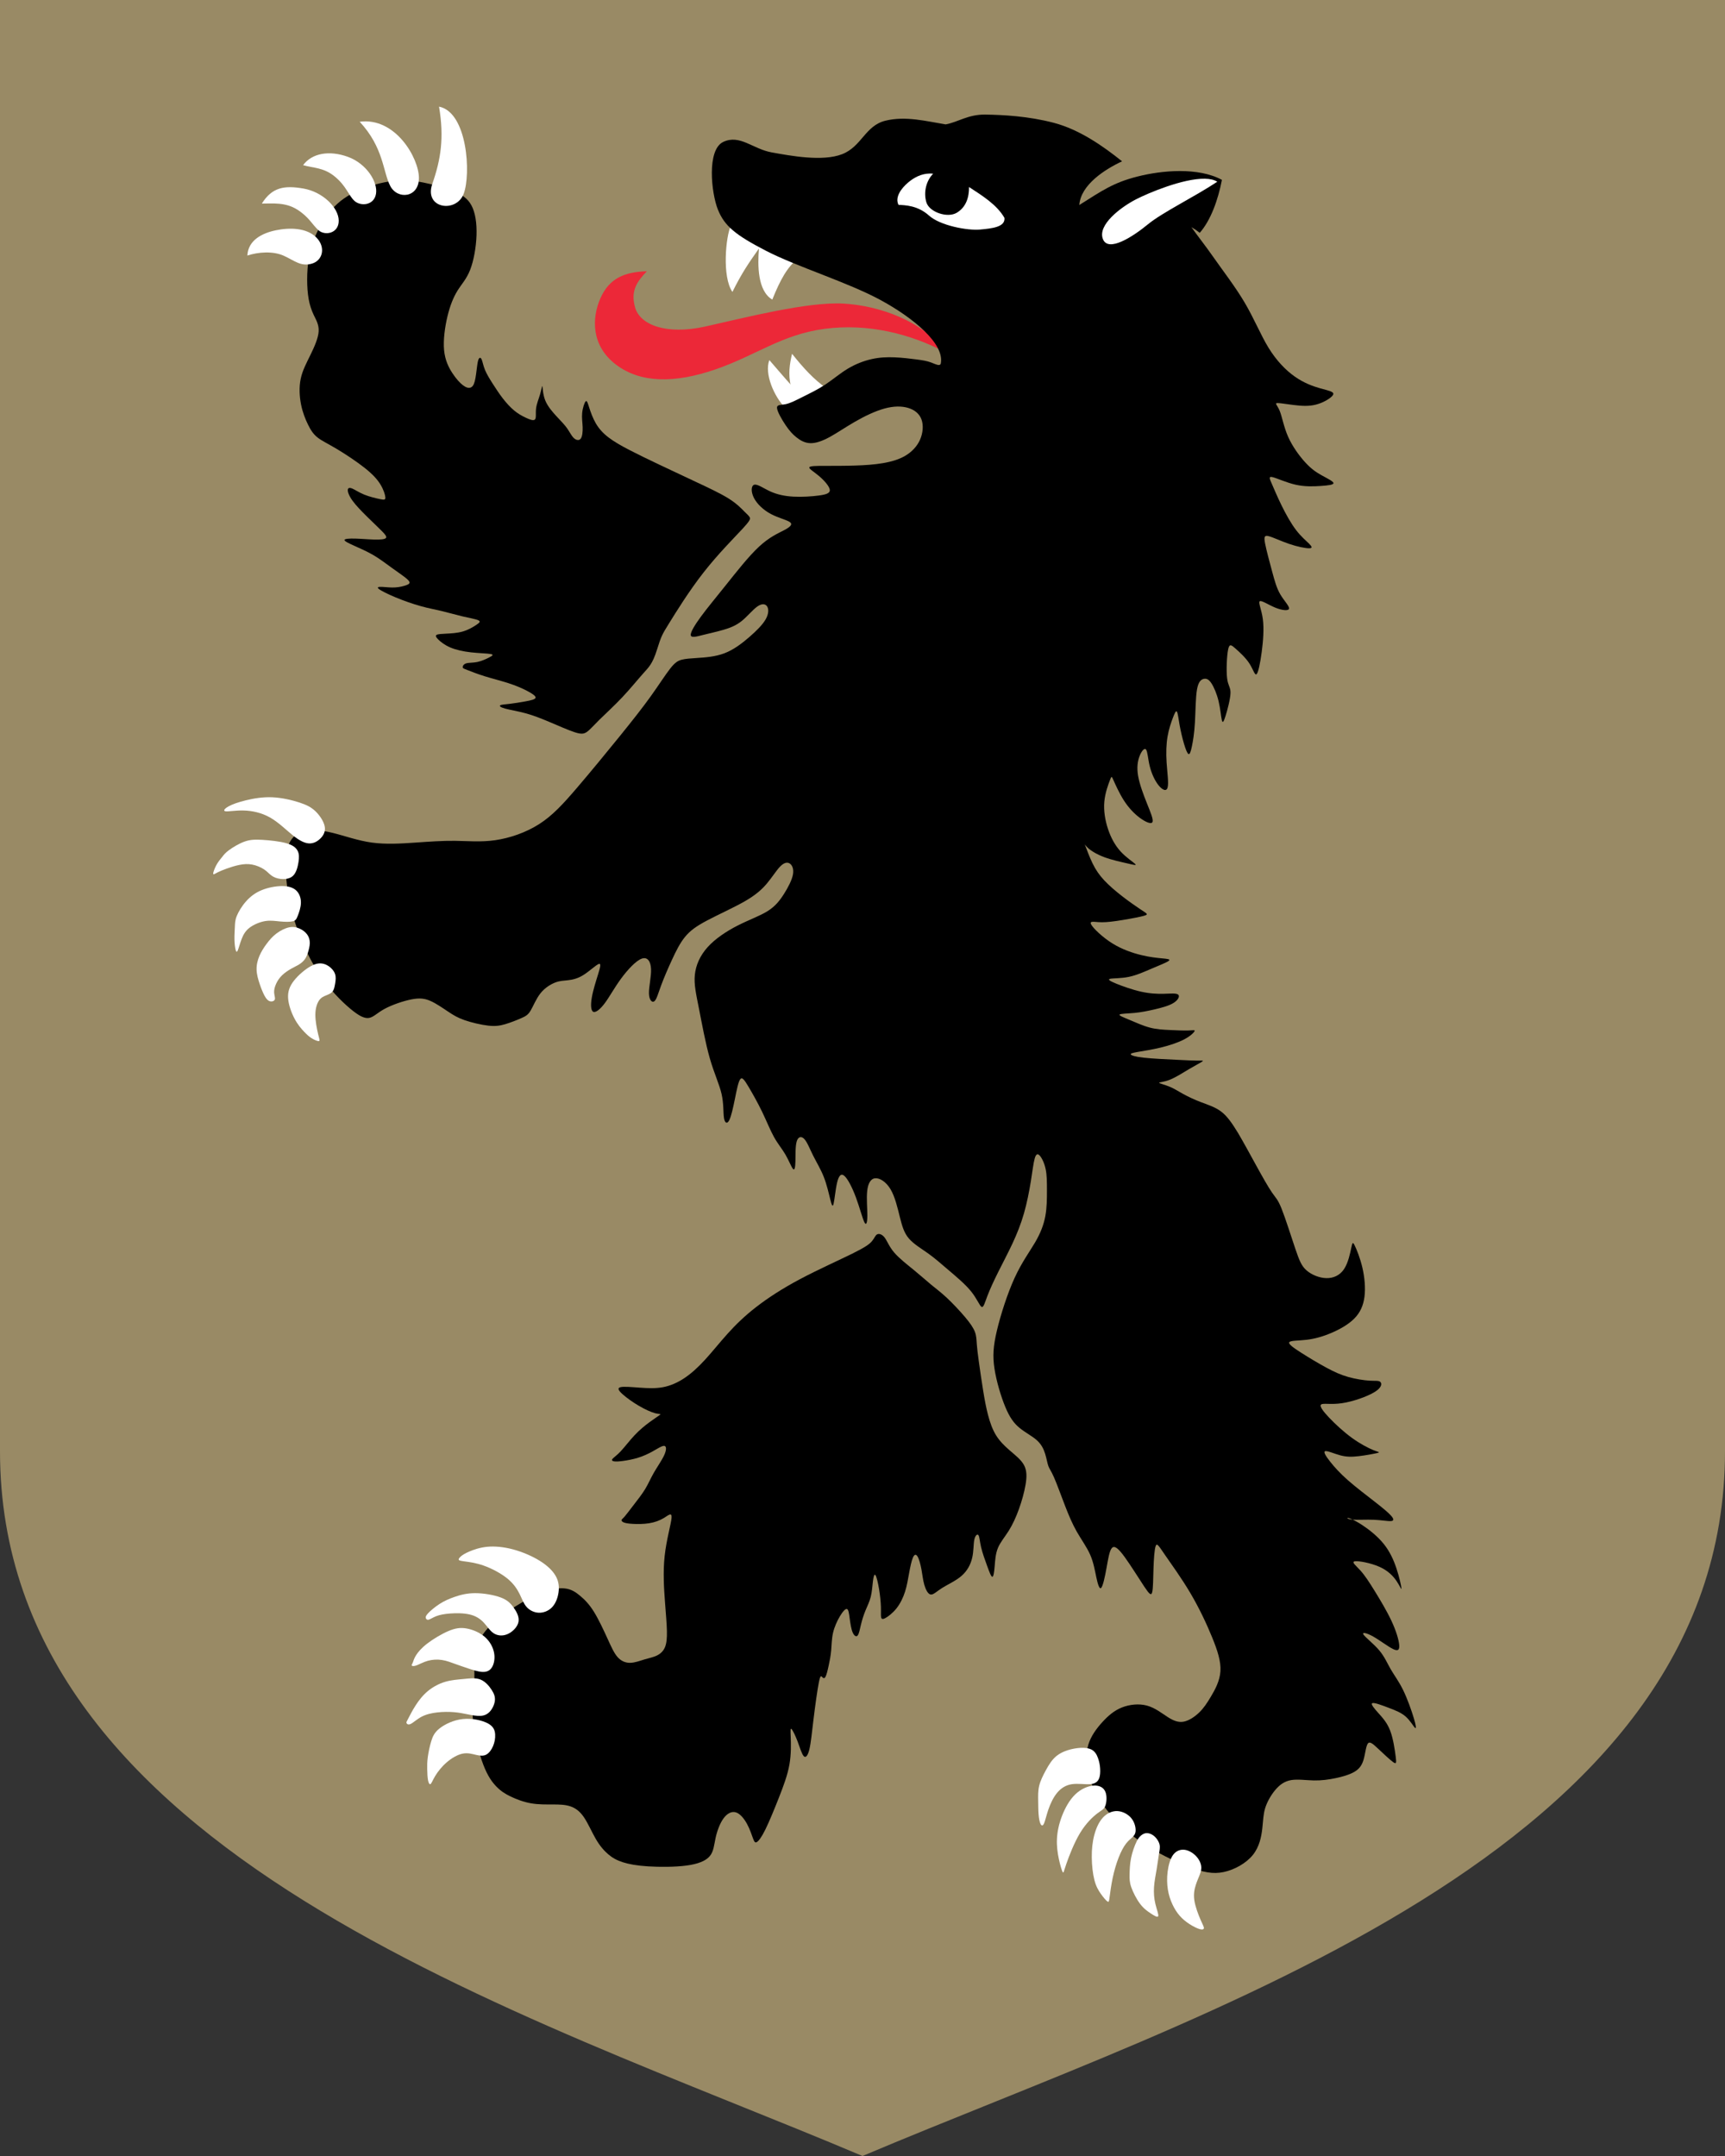
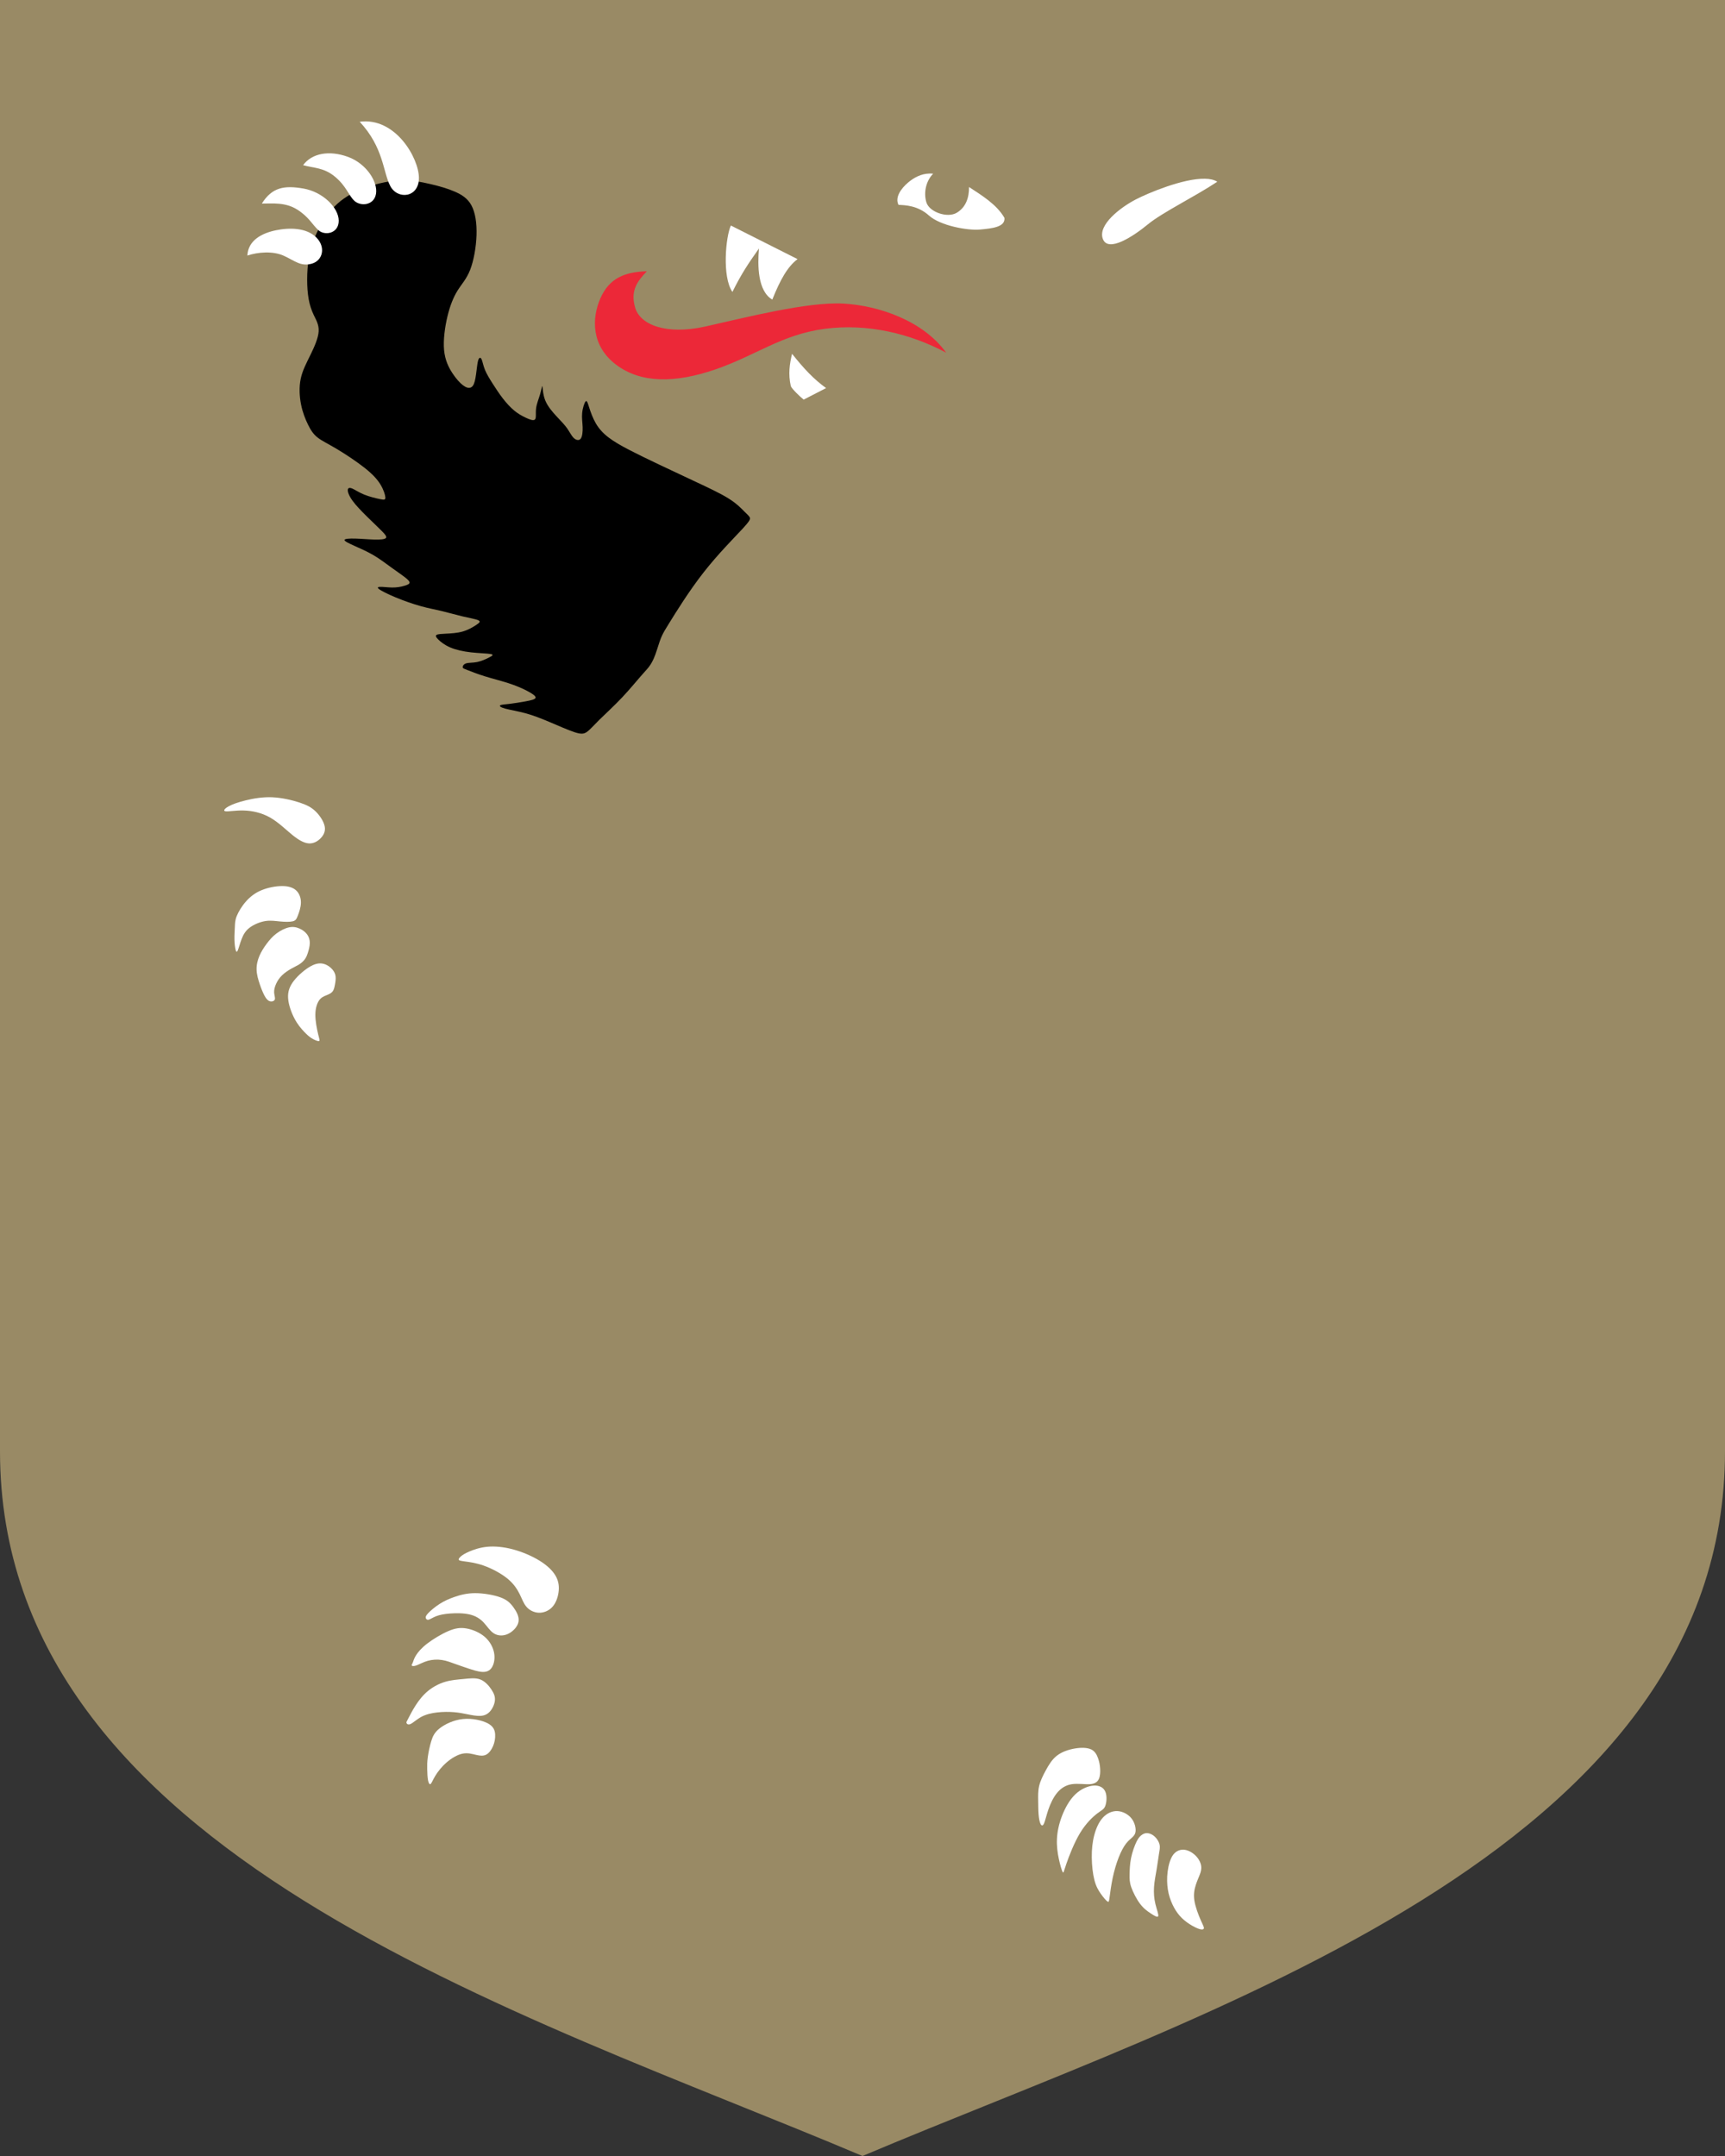
<svg xmlns="http://www.w3.org/2000/svg" width="500" height="625" viewBox="0 0 132.292 165.365" version="1.1" id="svg847">
  <rect x="0" y="0" width="132.292" height="165.365" fill="#333333" stroke="none" />
  <defs id="defs841" />
  <path style="font-variation-settings:normal;vector-effect:none;fill:#998a65;fill-opacity:1;stroke:none;stroke-width:0.446;stroke-linecap:butt;stroke-linejoin:miter;stroke-miterlimit:10;stroke-dasharray:none;stroke-dashoffset:0;stroke-opacity:1;stop-color:#000000" d="m 0,0 v 111.312 c 0,30.867 40.104,43.033 66.146,54.053 26.042,-11.019 66.146,-23.186 66.146,-54.053 V 0 Z" id="path900" />
  <path d="m 64.677,23.285 c -2.744,-0.155 -7.569,1.087 -10.581,1.758 -3.012,0.67 -5.01,-0.129 -5.389,-1.457 -0.379,-1.328 0.195,-2.032 0.9,-2.78 -1.681,0.05 -2.873,0.516 -3.557,2.065 -0.685,1.549 -0.707,3.652 1.188,5.093 1.895,1.441 4.517,1.44 7.63,0.369 3.113,-1.072 5.081,-2.678 8.387,-3.113 3.306,-0.434 6.59,0.38 9.308,1.831 -1.755,-2.44 -5.142,-3.612 -7.886,-3.767 z" style="fill:#ec2838;fill-opacity:1;fill-rule:evenodd;stroke:none;stroke-width:0.439;stroke-miterlimit:4;stroke-dasharray:none" id="path852" />
  <path d="m 56.052,17.299 c -0.393,0.833 -0.69,3.936 0.118,5.091 0.712,-1.43 1.211,-2.164 2.035,-3.332 -0.108,1.29 -0.108,3.256 1.023,3.921 0.604,-1.503 1.158,-2.517 1.937,-3.105 z" style="fill:#ffffff;fill-opacity:1;fill-rule:evenodd;stroke:none;stroke-width:0.439;stroke-miterlimit:4;stroke-dasharray:none" id="path846" />
  <path style="fill:#ffffff;fill-opacity:1;fill-rule:evenodd;stroke:none;stroke-width:0.439;stroke-miterlimit:4;stroke-dasharray:none" d="m 61.635,30.65 c -0.25,-0.187 -0.931,-0.851 -0.987,-1.036 -0.207,-0.924 -0.094,-1.684 0.095,-2.477 0.917,1.147 1.644,1.93 2.61,2.629 z" id="path1644" />
-   <path style="fill:#ffffff;fill-opacity:1;fill-rule:evenodd;stroke:none;stroke-width:0.439;stroke-miterlimit:4;stroke-dasharray:none" d="m 60.217,31.277 c -0.845,-0.85 -1.615,-2.611 -1.215,-3.658 0.927,1.061 1.615,1.931 2.776,3.042 z" id="path848" />
-   <path id="path850" style="fill:#000000;fill-opacity:1;fill-rule:evenodd;stroke:none;stroke-width:0.166;stroke-linecap:butt;stroke-linejoin:miter;stroke-miterlimit:22.926;stroke-dasharray:none;stroke-opacity:1" d="m 75.573,8.788 c -1.339,-0.021 -2.122,0.592 -3.052,0.753 -1.463,-0.238 -3.058,-0.664 -4.615,-0.284 -1.557,0.38 -1.819,1.983 -3.32,2.568 -1.5,0.586 -3.945,0.127 -5.405,-0.136 -1.46,-0.263 -2.435,-1.403 -3.713,-0.804 -1.278,0.599 -0.92,3.931 -0.412,5.191 0.508,1.261 1.34,1.944 3.685,3.158 2.345,1.214 6.303,2.426 8.803,3.787 2.5,1.361 4.901,3.337 4.607,4.857 -0.062,0.247 -0.407,0.05 -0.74,-0.074 -0.333,-0.124 -0.654,-0.173 -1.123,-0.235 -0.469,-0.062 -1.086,-0.136 -1.678,-0.161 -0.592,-0.024 -1.16,-1.78e-4 -1.765,0.136 -0.605,0.136 -1.246,0.383 -1.838,0.741 -0.593,0.358 -1.136,0.827 -1.715,1.211 -0.58,0.383 -1.197,0.679 -1.715,0.938 -0.518,0.259 -0.938,0.481 -1.308,0.562 -0.37,0.08 -0.691,0.018 -0.679,0.29 0.013,0.272 0.358,0.877 0.654,1.316 0.296,0.439 0.543,0.71 0.839,0.945 0.296,0.235 0.642,0.432 1.061,0.444 0.42,0.012 0.913,-0.161 1.481,-0.469 0.568,-0.309 1.209,-0.753 1.938,-1.173 0.728,-0.42 1.543,-0.815 2.258,-1.012 0.716,-0.198 1.332,-0.198 1.826,-0.05 0.494,0.149 0.864,0.445 1.024,0.889 0.161,0.445 0.111,1.037 -0.111,1.544 -0.222,0.506 -0.617,0.926 -1.11,1.223 -0.494,0.296 -1.086,0.469 -1.74,0.58 -0.654,0.111 -1.37,0.161 -2.148,0.185 -0.778,0.025 -1.616,0.024 -2.283,0.024 -0.666,0 -1.16,4.4e-5 -1.209,0.111 -0.049,0.111 0.345,0.333 0.74,0.667 0.395,0.333 0.79,0.778 0.827,1.05 0.037,0.272 -0.284,0.37 -0.827,0.444 -0.543,0.074 -1.308,0.124 -1.974,0.087 -0.666,-0.037 -1.234,-0.161 -1.752,-0.395 -0.518,-0.235 -0.987,-0.581 -1.234,-0.519 -0.247,0.062 -0.272,0.531 -0.037,1 0.234,0.469 0.728,0.939 1.308,1.247 0.58,0.309 1.246,0.457 1.468,0.63 0.222,0.173 1.38e-4,0.37 -0.444,0.605 -0.444,0.235 -1.11,0.507 -1.924,1.26 -0.815,0.753 -1.777,1.988 -2.567,2.976 -0.79,0.988 -1.407,1.729 -1.888,2.383 -0.481,0.655 -0.827,1.223 -0.79,1.445 0.037,0.222 0.457,0.099 0.95,-0.025 0.494,-0.124 1.061,-0.247 1.567,-0.395 0.506,-0.148 0.95,-0.322 1.382,-0.667 0.432,-0.346 0.851,-0.864 1.197,-1.111 0.345,-0.247 0.617,-0.222 0.753,-0.024 0.136,0.197 0.136,0.568 -0.098,0.987 -0.235,0.42 -0.704,0.889 -1.259,1.371 -0.555,0.481 -1.197,0.975 -1.913,1.247 -0.715,0.272 -1.505,0.321 -2.073,0.358 -0.568,0.037 -0.913,0.061 -1.197,0.135 -0.284,0.074 -0.506,0.198 -0.877,0.667 -0.37,0.469 -0.888,1.284 -1.518,2.161 -0.63,0.877 -1.37,1.815 -2.369,3.05 -1,1.235 -2.258,2.766 -3.294,3.976 -1.037,1.21 -1.851,2.099 -2.876,2.754 -1.024,0.655 -2.258,1.074 -3.369,1.235 -1.111,0.16 -2.098,0.061 -3.085,0.049 -0.987,-0.012 -1.974,0.062 -3.048,0.136 -1.074,0.074 -2.234,0.148 -3.32,0 -1.086,-0.148 -2.098,-0.519 -2.998,-0.741 -0.901,-0.223 -1.691,-0.296 -2.283,-0.124 -0.592,0.173 -0.987,0.593 -1.184,1.21 -0.198,0.618 -0.198,1.432 -0.111,2.395 0.086,0.963 0.259,2.075 0.666,3.359 0.407,1.284 1.049,2.742 1.839,3.939 0.79,1.198 1.728,2.136 2.407,2.704 0.679,0.568 1.098,0.766 1.444,0.704 0.345,-0.061 0.617,-0.383 1.184,-0.692 0.568,-0.309 1.431,-0.605 2.061,-0.728 0.629,-0.124 1.024,-0.074 1.468,0.123 0.444,0.198 0.938,0.544 1.345,0.815 0.407,0.272 0.728,0.469 1.259,0.654 0.531,0.185 1.271,0.358 1.814,0.42 0.543,0.062 0.888,0.012 1.308,-0.111 0.419,-0.124 0.913,-0.321 1.247,-0.469 0.333,-0.148 0.506,-0.247 0.703,-0.58 0.197,-0.333 0.419,-0.902 0.753,-1.321 0.333,-0.42 0.777,-0.691 1.135,-0.827 0.358,-0.136 0.629,-0.135 0.963,-0.173 0.333,-0.037 0.728,-0.112 1.184,-0.395 0.457,-0.284 0.975,-0.778 1.184,-0.852 0.209,-0.074 0.111,0.271 -0.049,0.79 -0.161,0.519 -0.382,1.21 -0.481,1.778 -0.099,0.568 -0.074,1.012 0.111,1.099 0.185,0.086 0.53,-0.185 0.889,-0.667 0.358,-0.482 0.728,-1.173 1.234,-1.865 0.506,-0.692 1.148,-1.383 1.592,-1.543 0.444,-0.161 0.691,0.21 0.716,0.79 0.025,0.58 -0.172,1.371 -0.16,1.877 0.012,0.506 0.234,0.728 0.407,0.605 0.173,-0.124 0.296,-0.593 0.518,-1.198 0.222,-0.605 0.543,-1.346 0.852,-2.013 0.309,-0.667 0.604,-1.259 0.987,-1.729 0.383,-0.469 0.852,-0.815 1.691,-1.259 0.839,-0.445 2.048,-0.988 2.888,-1.47 0.839,-0.482 1.308,-0.901 1.703,-1.37 0.395,-0.469 0.716,-0.988 1,-1.285 0.284,-0.296 0.53,-0.37 0.728,-0.259 0.197,0.111 0.346,0.407 0.271,0.84 -0.074,0.432 -0.37,1 -0.691,1.506 -0.321,0.506 -0.666,0.95 -1.259,1.321 -0.592,0.37 -1.432,0.667 -2.283,1.099 -0.851,0.432 -1.715,1.001 -2.307,1.655 -0.592,0.655 -0.913,1.395 -0.987,2.136 -0.074,0.741 0.099,1.482 0.321,2.606 0.222,1.124 0.494,2.63 0.827,3.791 0.333,1.161 0.728,1.976 0.901,2.729 0.173,0.753 0.123,1.445 0.185,1.84 0.062,0.395 0.234,0.494 0.395,0.198 0.16,-0.296 0.308,-0.988 0.444,-1.655 0.136,-0.667 0.259,-1.309 0.407,-1.506 0.148,-0.197 0.321,0.049 0.617,0.543 0.296,0.494 0.716,1.235 1.062,1.951 0.345,0.716 0.617,1.407 0.913,1.939 0.296,0.531 0.617,0.901 0.877,1.346 0.259,0.445 0.456,0.963 0.58,1.099 0.123,0.136 0.173,-0.111 0.185,-0.581 0.012,-0.469 -0.012,-1.16 0.099,-1.531 0.111,-0.37 0.358,-0.42 0.58,-0.185 0.222,0.235 0.419,0.753 0.678,1.272 0.259,0.519 0.581,1.037 0.814,1.63 0.235,0.593 0.383,1.26 0.494,1.705 0.111,0.444 0.186,0.666 0.26,0.37 0.074,-0.296 0.148,-1.111 0.271,-1.63 0.124,-0.519 0.296,-0.741 0.555,-0.519 0.259,0.222 0.605,0.889 0.889,1.655 0.284,0.766 0.506,1.63 0.654,1.914 0.148,0.284 0.222,-0.012 0.222,-0.543 0,-0.531 -0.074,-1.296 -0.012,-1.864 0.062,-0.568 0.259,-0.939 0.605,-0.976 0.345,-0.037 0.839,0.26 1.184,0.84 0.346,0.58 0.543,1.445 0.716,2.136 0.173,0.692 0.321,1.21 0.691,1.642 0.37,0.432 0.962,0.778 1.48,1.148 0.518,0.37 0.963,0.766 1.543,1.26 0.58,0.494 1.296,1.087 1.752,1.654 0.457,0.568 0.654,1.112 0.802,1.185 0.148,0.074 0.247,-0.321 0.444,-0.839 0.198,-0.519 0.494,-1.161 0.839,-1.852 0.345,-0.692 0.74,-1.432 1.086,-2.173 0.345,-0.741 0.642,-1.481 0.877,-2.297 0.234,-0.815 0.407,-1.704 0.531,-2.47 0.123,-0.765 0.197,-1.408 0.296,-1.753 0.099,-0.346 0.222,-0.395 0.383,-0.223 0.16,0.173 0.358,0.568 0.456,1.037 0.099,0.469 0.099,1.013 0.099,1.63 0,0.618 1.8e-5,1.309 -0.123,1.976 -0.123,0.667 -0.37,1.309 -0.79,2.025 -0.42,0.716 -1.011,1.506 -1.567,2.717 -0.555,1.21 -1.073,2.841 -1.357,4.038 -0.284,1.198 -0.333,1.963 -0.185,2.926 0.148,0.963 0.494,2.124 0.827,2.927 0.333,0.802 0.654,1.247 1.086,1.605 0.432,0.358 0.975,0.63 1.333,0.951 0.358,0.321 0.53,0.691 0.641,1.05 0.111,0.358 0.161,0.704 0.247,0.938 0.087,0.235 0.21,0.358 0.432,0.865 0.222,0.506 0.543,1.395 0.839,2.161 0.296,0.766 0.568,1.408 0.913,2.013 0.345,0.605 0.765,1.173 1.024,1.766 0.259,0.593 0.358,1.21 0.469,1.729 0.111,0.519 0.235,0.939 0.37,0.803 0.136,-0.136 0.284,-0.827 0.407,-1.506 0.124,-0.679 0.222,-1.346 0.42,-1.556 0.197,-0.21 0.494,0.037 0.963,0.679 0.469,0.642 1.111,1.68 1.506,2.273 0.395,0.593 0.543,0.741 0.617,0.445 0.074,-0.296 0.075,-1.037 0.099,-1.79 0.025,-0.753 0.074,-1.519 0.173,-1.766 0.099,-0.247 0.247,0.025 0.716,0.704 0.468,0.679 1.259,1.766 1.937,2.914 0.679,1.148 1.247,2.359 1.666,3.384 0.42,1.025 0.691,1.864 0.642,2.617 -0.049,0.753 -0.42,1.421 -0.728,1.939 -0.308,0.519 -0.556,0.889 -0.901,1.223 -0.345,0.333 -0.789,0.629 -1.196,0.704 -0.407,0.074 -0.778,-0.074 -1.222,-0.358 -0.444,-0.284 -0.962,-0.704 -1.583,-0.874 -0.621,-0.17 -1.344,-0.091 -1.935,0.146 -0.591,0.238 -1.049,0.635 -1.493,1.122 -0.444,0.488 -0.875,1.067 -1.074,1.731 -0.199,0.664 -0.167,1.412 0.01,2.181 0.177,0.769 0.498,1.56 1.139,2.461 0.642,0.901 1.604,1.914 2.813,2.766 1.209,0.852 2.666,1.544 3.764,1.963 1.098,0.42 1.839,0.568 2.657,0.395 0.819,-0.173 1.715,-0.667 2.234,-1.309 0.518,-0.642 0.658,-1.432 0.728,-2.049 0.07,-0.618 0.07,-1.062 0.218,-1.544 0.148,-0.481 0.445,-1 0.778,-1.396 0.333,-0.395 0.704,-0.667 1.209,-0.753 0.506,-0.086 1.148,0.012 1.74,0.025 0.592,0.012 1.135,-0.062 1.666,-0.173 0.531,-0.111 1.049,-0.259 1.419,-0.469 0.371,-0.21 0.593,-0.482 0.728,-0.926 0.136,-0.445 0.185,-1.062 0.333,-1.26 0.148,-0.198 0.395,0.025 0.778,0.383 0.383,0.358 0.901,0.852 1.16,1.037 0.259,0.185 0.259,0.062 0.197,-0.432 -0.062,-0.494 -0.185,-1.358 -0.42,-1.975 -0.235,-0.617 -0.58,-0.988 -0.901,-1.346 -0.321,-0.358 -0.617,-0.704 -0.469,-0.766 0.148,-0.062 0.74,0.161 1.259,0.358 0.518,0.198 0.963,0.37 1.308,0.679 0.346,0.309 0.592,0.753 0.704,0.852 0.111,0.099 0.086,-0.148 -0.086,-0.728 -0.173,-0.58 -0.494,-1.494 -0.827,-2.173 -0.333,-0.679 -0.679,-1.124 -0.95,-1.593 -0.271,-0.47 -0.469,-0.963 -0.889,-1.457 -0.419,-0.494 -1.061,-0.988 -1.197,-1.198 -0.136,-0.21 0.235,-0.136 0.74,0.148 0.506,0.284 1.148,0.778 1.53,0.963 0.383,0.185 0.506,0.062 0.468,-0.333 -0.037,-0.395 -0.234,-1.062 -0.592,-1.828 -0.358,-0.766 -0.877,-1.63 -1.296,-2.309 -0.42,-0.679 -0.741,-1.173 -1.086,-1.556 -0.346,-0.383 -0.716,-0.655 -0.432,-0.704 0.284,-0.049 1.222,0.124 1.888,0.42 0.667,0.296 1.061,0.716 1.32,1.099 0.259,0.383 0.383,0.728 0.371,0.555 -0.012,-0.173 -0.161,-0.864 -0.383,-1.531 -0.222,-0.667 -0.518,-1.309 -0.975,-1.877 -0.457,-0.568 -1.073,-1.062 -1.592,-1.408 -0.314,-0.21 -0.584,-0.358 -0.792,-0.456 -0.01,-8.8e-4 -0.025,-4.4e-4 -0.035,-0.001 -0.383,-0.037 -0.457,-0.161 -0.284,-0.123 0.068,0.015 0.183,0.061 0.319,0.125 0.388,0.032 1.054,-0.013 1.631,0.011 0.593,0.025 1.086,0.123 1.321,0.099 0.235,-0.025 0.21,-0.173 -0.012,-0.42 -0.222,-0.247 -0.642,-0.593 -1.259,-1.074 -0.617,-0.481 -1.432,-1.099 -2.049,-1.643 -0.617,-0.543 -1.037,-1.013 -1.357,-1.42 -0.321,-0.408 -0.543,-0.753 -0.382,-0.803 0.161,-0.049 0.703,0.198 1.172,0.322 0.469,0.123 0.864,0.123 1.394,0.062 0.531,-0.062 1.198,-0.185 1.444,-0.247 0.247,-0.062 0.074,-0.062 -0.321,-0.222 -0.395,-0.161 -1.012,-0.481 -1.641,-0.938 -0.629,-0.457 -1.271,-1.05 -1.74,-1.544 -0.469,-0.494 -0.765,-0.889 -0.617,-1.013 0.148,-0.123 0.741,0.025 1.592,-0.099 0.851,-0.123 1.962,-0.518 2.518,-0.864 0.555,-0.346 0.555,-0.642 0.432,-0.766 -0.124,-0.123 -0.37,-0.074 -0.814,-0.099 -0.444,-0.025 -1.086,-0.124 -1.653,-0.284 -0.568,-0.16 -1.061,-0.383 -1.678,-0.716 -0.617,-0.333 -1.357,-0.778 -1.937,-1.149 -0.58,-0.37 -1,-0.667 -0.901,-0.802 0.098,-0.136 0.716,-0.111 1.333,-0.185 0.617,-0.074 1.234,-0.247 1.876,-0.519 0.642,-0.272 1.308,-0.642 1.765,-1.099 0.457,-0.457 0.703,-1 0.79,-1.679 0.086,-0.679 0.013,-1.494 -0.16,-2.235 -0.173,-0.741 -0.444,-1.408 -0.592,-1.704 -0.148,-0.296 -0.173,-0.222 -0.26,0.185 -0.086,0.407 -0.234,1.148 -0.555,1.63 -0.321,0.482 -0.814,0.704 -1.357,0.692 -0.543,-0.012 -1.135,-0.259 -1.518,-0.593 -0.383,-0.333 -0.555,-0.753 -0.864,-1.667 -0.308,-0.914 -0.753,-2.321 -1.049,-3.062 -0.296,-0.741 -0.444,-0.815 -0.74,-1.247 -0.296,-0.432 -0.741,-1.222 -1.21,-2.074 -0.469,-0.852 -0.962,-1.766 -1.394,-2.495 C 94.498,86.165 94.128,85.621 93.659,85.263 93.19,84.905 92.622,84.733 92.104,84.535 91.586,84.338 91.117,84.115 90.735,83.905 90.352,83.695 90.056,83.497 89.698,83.349 c -0.358,-0.148 -0.777,-0.247 -0.802,-0.296 -0.024,-0.049 0.345,-0.049 0.814,-0.235 0.469,-0.185 1.037,-0.555 1.518,-0.839 0.481,-0.284 0.876,-0.482 0.987,-0.568 0.111,-0.087 -0.061,-0.062 -0.382,-0.062 -0.321,0 -0.79,-0.025 -1.567,-0.062 -0.777,-0.037 -1.863,-0.086 -2.542,-0.161 -0.679,-0.074 -0.95,-0.172 -0.999,-0.247 -0.049,-0.074 0.123,-0.123 0.543,-0.197 0.419,-0.074 1.085,-0.173 1.752,-0.334 0.666,-0.161 1.333,-0.383 1.802,-0.63 0.469,-0.247 0.74,-0.518 0.79,-0.629 0.049,-0.111 -0.123,-0.062 -0.481,-0.05 -0.358,0.012 -0.901,-0.012 -1.419,-0.037 -0.518,-0.024 -1.012,-0.049 -1.53,-0.185 -0.518,-0.136 -1.061,-0.383 -1.53,-0.58 -0.469,-0.198 -0.864,-0.345 -0.79,-0.42 0.074,-0.074 0.617,-0.075 1.136,-0.124 0.518,-0.05 1.012,-0.148 1.542,-0.271 0.531,-0.124 1.099,-0.272 1.456,-0.494 0.358,-0.222 0.506,-0.518 0.358,-0.642 -0.148,-0.124 -0.592,-0.074 -1.098,-0.062 -0.506,0.013 -1.074,-0.012 -1.74,-0.161 -0.666,-0.148 -1.431,-0.42 -1.912,-0.617 -0.481,-0.198 -0.679,-0.321 -0.469,-0.371 0.21,-0.049 0.827,-0.024 1.432,-0.148 0.605,-0.124 1.197,-0.395 1.777,-0.642 0.58,-0.247 1.148,-0.469 1.296,-0.593 0.148,-0.124 -0.124,-0.148 -0.519,-0.185 -0.395,-0.037 -0.913,-0.087 -1.58,-0.248 -0.666,-0.16 -1.481,-0.432 -2.234,-0.901 -0.752,-0.469 -1.444,-1.136 -1.616,-1.433 -0.173,-0.296 0.172,-0.222 0.543,-0.197 0.37,0.025 0.765,1.8e-5 1.37,-0.086 0.605,-0.086 1.419,-0.234 1.863,-0.333 0.444,-0.099 0.518,-0.148 0.469,-0.222 -0.049,-0.074 -0.222,-0.173 -0.555,-0.395 -0.333,-0.222 -0.827,-0.568 -1.32,-0.951 -0.494,-0.383 -0.987,-0.803 -1.37,-1.211 -0.382,-0.407 -0.654,-0.802 -0.901,-1.309 -0.247,-0.506 -0.469,-1.124 -0.555,-1.346 -0.086,-0.222 -0.037,-0.05 0.21,0.173 0.247,0.222 0.691,0.494 1.259,0.704 0.568,0.21 1.259,0.358 1.74,0.469 0.481,0.111 0.753,0.185 0.617,0.049 -0.136,-0.136 -0.679,-0.481 -1.111,-0.951 -0.432,-0.469 -0.753,-1.062 -0.975,-1.729 -0.222,-0.667 -0.345,-1.408 -0.283,-2.1 0.062,-0.692 0.308,-1.334 0.432,-1.655 0.123,-0.321 0.123,-0.321 0.271,0.012 0.148,0.333 0.444,1 0.802,1.556 0.358,0.556 0.778,1 1.21,1.321 0.432,0.321 0.875,0.519 0.974,0.334 0.099,-0.185 -0.148,-0.754 -0.419,-1.433 -0.271,-0.679 -0.568,-1.469 -0.679,-2.112 -0.111,-0.642 -0.037,-1.136 0.111,-1.518 0.148,-0.383 0.371,-0.655 0.494,-0.507 0.123,0.148 0.148,0.717 0.284,1.272 0.136,0.556 0.383,1.099 0.666,1.457 0.284,0.358 0.605,0.531 0.704,0.198 0.099,-0.334 -0.025,-1.173 -0.074,-1.927 -0.05,-0.753 -0.025,-1.42 0.074,-2 0.099,-0.581 0.272,-1.074 0.408,-1.432 0.136,-0.358 0.235,-0.581 0.308,-0.469 0.074,0.111 0.123,0.555 0.209,1.037 0.087,0.482 0.21,1 0.334,1.42 0.124,0.42 0.247,0.741 0.346,0.79 0.099,0.05 0.173,-0.173 0.259,-0.58 0.086,-0.407 0.185,-1 0.234,-1.84 0.049,-0.84 0.05,-1.927 0.161,-2.544 0.111,-0.617 0.333,-0.765 0.531,-0.802 0.197,-0.037 0.37,0.037 0.568,0.334 0.197,0.296 0.419,0.815 0.555,1.383 0.136,0.568 0.185,1.186 0.247,1.445 0.062,0.259 0.136,0.161 0.284,-0.309 0.148,-0.469 0.37,-1.309 0.382,-1.766 0.012,-0.457 -0.185,-0.531 -0.259,-1.124 -0.074,-0.593 -0.025,-1.704 0.074,-2.198 0.099,-0.494 0.246,-0.371 0.555,-0.099 0.308,0.272 0.777,0.692 1.074,1.149 0.296,0.457 0.42,0.951 0.555,0.827 0.136,-0.124 0.283,-0.865 0.395,-1.704 0.111,-0.84 0.185,-1.779 0.086,-2.52 -0.099,-0.741 -0.37,-1.284 -0.235,-1.37 0.136,-0.087 0.678,0.284 1.196,0.494 0.518,0.21 1.012,0.259 1.049,0.074 0.037,-0.185 -0.382,-0.605 -0.666,-1.087 -0.284,-0.481 -0.432,-1.025 -0.629,-1.753 -0.197,-0.729 -0.444,-1.643 -0.543,-2.161 -0.099,-0.519 -0.049,-0.642 0.284,-0.556 0.333,0.087 0.95,0.383 1.567,0.593 0.617,0.21 1.234,0.334 1.518,0.334 0.284,0 0.235,-0.124 0.012,-0.346 -0.222,-0.222 -0.617,-0.543 -1.012,-1.062 -0.395,-0.519 -0.79,-1.235 -1.11,-1.89 -0.321,-0.654 -0.567,-1.247 -0.74,-1.642 -0.173,-0.395 -0.271,-0.592 0.049,-0.518 0.321,0.074 1.061,0.42 1.765,0.58 0.703,0.161 1.37,0.136 1.925,0.099 0.555,-0.037 1,-0.086 0.987,-0.222 -0.012,-0.136 -0.481,-0.359 -0.901,-0.593 -0.42,-0.235 -0.79,-0.481 -1.246,-0.975 -0.457,-0.494 -1,-1.235 -1.333,-1.988 -0.333,-0.753 -0.456,-1.519 -0.641,-1.976 -0.185,-0.457 -0.432,-0.605 -0.161,-0.605 0.271,0 1.061,0.148 1.691,0.197 0.629,0.049 1.098,4.1e-5 1.58,-0.185 0.481,-0.185 0.975,-0.506 0.999,-0.704 0.025,-0.197 -0.42,-0.272 -0.987,-0.433 -0.568,-0.16 -1.258,-0.407 -1.962,-0.901 -0.704,-0.494 -1.419,-1.235 -2.024,-2.222 -0.604,-0.988 -1.098,-2.223 -1.826,-3.458 -0.728,-1.235 -1.691,-2.47 -2.518,-3.655 -0.459,-0.658 -1.126,-1.507 -1.566,-2.132 0.234,0.138 0.448,0.283 0.639,0.436 0.838,-0.95 1.404,-2.514 1.701,-4.062 -1.816,-0.984 -4.588,-0.733 -6.465,-0.259 -1.877,0.474 -2.751,1.104 -4.471,2.187 0.107,-1.556 1.982,-2.748 3.279,-3.35 C 84.596,11.203 82.782,9.937 80.818,9.42 78.854,8.904 76.912,8.81 75.573,8.788 Z" />
+   <path style="fill:#ffffff;fill-opacity:1;fill-rule:evenodd;stroke:none;stroke-width:0.439;stroke-miterlimit:4;stroke-dasharray:none" d="m 60.217,31.277 z" id="path848" />
  <path id="path854" style="fill:#ffffff;fill-opacity:1;fill-rule:evenodd;stroke:none;stroke-width:0.063;stroke-linecap:butt;stroke-linejoin:miter;stroke-miterlimit:22.926;stroke-dasharray:none;stroke-opacity:1" d="m 71.284,13.311 c -0.641,0.012 -1.19,0.308 -1.643,0.691 -0.518,0.437 -1.03,1.127 -0.734,1.71 0.517,0.027 1.477,0.045 2.338,0.821 0.861,0.776 2.959,1.16 3.905,1.074 0.946,-0.086 1.952,-0.193 1.882,-0.895 -0.591,-1.031 -1.745,-1.731 -2.716,-2.367 0.005,0.801 -0.23,1.548 -0.943,1.974 -0.713,0.426 -2.104,-0.048 -2.33,-0.803 -0.226,-0.755 -0.024,-1.641 0.521,-2.193 -0.095,-0.011 -0.189,-0.015 -0.28,-0.013 z m 21.117,0.398 c -1.664,-0.033 -4.359,1.102 -5.299,1.59 -1.157,0.601 -2.925,1.939 -2.525,3.022 0.4,1.083 2.33,-0.188 3.455,-1.113 1.125,-0.925 3.576,-2.107 5.322,-3.269 -0.24,-0.154 -0.569,-0.224 -0.953,-0.231 z" />
  <path d="m 88.879,142.221 c 0.049,-0.303 0.099,-0.513 0.051,-0.735 -0.049,-0.222 -0.197,-0.457 -0.37,-0.617 -0.172,-0.161 -0.37,-0.247 -0.537,-0.266 -0.167,-0.018 -0.302,0.031 -0.436,0.119 -0.134,0.088 -0.266,0.214 -0.42,0.523 -0.154,0.309 -0.33,0.8 -0.425,1.267 -0.094,0.468 -0.107,0.912 -0.113,1.258 -0.006,0.346 -0.006,0.593 0.129,0.982 0.136,0.389 0.407,0.92 0.685,1.284 0.278,0.364 0.562,0.562 0.827,0.735 0.266,0.173 0.512,0.321 0.555,0.197 0.043,-0.123 -0.117,-0.519 -0.216,-0.932 -0.099,-0.413 -0.136,-0.846 -0.105,-1.303 0.031,-0.457 0.129,-0.939 0.203,-1.377 0.074,-0.438 0.122,-0.834 0.172,-1.136" style="fill:#ffffff;fill-opacity:1;fill-rule:evenodd;stroke:none;stroke-width:0.439;stroke-miterlimit:4;stroke-dasharray:none" id="path864" />
  <path d="m 92.071,147.241 c -0.167,-0.382 -0.401,-0.988 -0.475,-1.482 -0.074,-0.494 0.012,-0.877 0.111,-1.185 0.099,-0.309 0.21,-0.543 0.296,-0.766 0.086,-0.222 0.148,-0.432 0.117,-0.673 -0.031,-0.241 -0.154,-0.512 -0.376,-0.753 -0.222,-0.24 -0.543,-0.45 -0.87,-0.5 -0.327,-0.049 -0.66,0.062 -0.895,0.37 -0.234,0.309 -0.37,0.815 -0.432,1.303 -0.062,0.488 -0.049,0.957 0.018,1.377 0.068,0.42 0.191,0.79 0.346,1.124 0.154,0.333 0.339,0.63 0.561,0.883 0.222,0.253 0.481,0.463 0.759,0.642 0.278,0.179 0.574,0.327 0.777,0.383 0.203,0.056 0.315,0.019 0.321,-0.08 0.006,-0.099 -0.092,-0.259 -0.259,-0.642" style="fill:#ffffff;fill-opacity:1;fill-rule:evenodd;stroke:none;stroke-width:0.439;stroke-miterlimit:4;stroke-dasharray:none" id="path866" />
  <path d="m 85.099,145.487 c 0.043,-0.333 0.118,-0.902 0.235,-1.457 0.117,-0.556 0.278,-1.099 0.456,-1.556 0.179,-0.457 0.377,-0.828 0.573,-1.079 0.197,-0.251 0.392,-0.382 0.528,-0.525 0.136,-0.142 0.212,-0.294 0.2,-0.55 -0.011,-0.255 -0.11,-0.613 -0.357,-0.897 -0.247,-0.284 -0.642,-0.494 -1.037,-0.513 -0.395,-0.018 -0.79,0.155 -1.098,0.482 -0.309,0.328 -0.531,0.809 -0.673,1.34 -0.142,0.531 -0.204,1.111 -0.197,1.729 0.006,0.618 0.08,1.272 0.204,1.747 0.123,0.476 0.296,0.772 0.487,1.043 0.191,0.272 0.401,0.519 0.512,0.593 0.111,0.074 0.123,-0.025 0.166,-0.358" style="fill:#ffffff;fill-opacity:1;fill-rule:evenodd;stroke:none;stroke-width:0.439;stroke-miterlimit:4;stroke-dasharray:none" id="path868" />
  <path d="m 81.78,142.956 c 0.204,-0.593 0.599,-1.618 1.055,-2.371 0.457,-0.753 0.975,-1.235 1.316,-1.495 0.341,-0.26 0.505,-0.299 0.609,-0.564 0.105,-0.265 0.151,-0.758 0.014,-1.091 -0.137,-0.333 -0.458,-0.506 -0.89,-0.481 -0.432,0.025 -0.975,0.247 -1.419,0.673 -0.444,0.426 -0.789,1.056 -1.024,1.667 -0.234,0.611 -0.358,1.204 -0.383,1.759 -0.025,0.556 0.049,1.074 0.148,1.538 0.099,0.463 0.222,0.87 0.29,0.994 0.068,0.124 0.081,-0.037 0.284,-0.63" style="fill:#ffffff;fill-opacity:1;fill-rule:evenodd;stroke:none;stroke-width:0.439;stroke-miterlimit:4;stroke-dasharray:none" id="path870" />
  <path d="m 83.589,136.847 c -0.376,0.025 -0.929,-0.069 -1.391,5.3e-4 -0.462,0.07 -0.832,0.305 -1.128,0.663 -0.296,0.358 -0.518,0.84 -0.673,1.29 -0.154,0.451 -0.241,0.87 -0.333,1.068 -0.093,0.198 -0.191,0.173 -0.265,0.025 -0.074,-0.148 -0.123,-0.42 -0.148,-0.728 -0.025,-0.309 -0.025,-0.655 -0.031,-1.025 -0.006,-0.37 -0.019,-0.766 0.074,-1.161 0.093,-0.395 0.29,-0.79 0.512,-1.198 0.222,-0.407 0.469,-0.827 0.851,-1.124 0.383,-0.296 0.901,-0.469 1.388,-0.55 0.487,-0.08 0.944,-0.068 1.24,0.074 0.296,0.142 0.432,0.414 0.525,0.673 0.092,0.259 0.142,0.506 0.16,0.784 0.019,0.278 0.006,0.587 -0.1,0.813 -0.106,0.226 -0.305,0.37 -0.682,0.395" style="fill:#ffffff;fill-opacity:1;fill-rule:evenodd;stroke:none;stroke-width:0.439;stroke-miterlimit:4;stroke-dasharray:none" id="path872" />
-   <path d="m 48.332,127.539 c -0.358,0.006 -0.691,-0.13 -0.962,-0.432 -0.272,-0.303 -0.481,-0.772 -0.777,-1.42 -0.296,-0.648 -0.679,-1.476 -1.043,-2.062 -0.364,-0.587 -0.71,-0.932 -1.055,-1.222 -0.345,-0.29 -0.691,-0.525 -1.215,-0.574 -0.525,-0.049 -1.228,0.086 -2.172,0.519 -0.944,0.432 -2.129,1.161 -2.943,1.828 -0.815,0.667 -1.259,1.272 -1.5,1.852 -0.241,0.581 -0.278,1.136 -0.284,1.71 -0.006,0.574 0.018,1.167 -0.029,1.854 -0.048,0.687 -0.169,1.467 -0.064,2.511 0.105,1.044 0.435,2.35 0.773,3.238 0.338,0.888 0.683,1.357 1.017,1.697 0.333,0.34 0.654,0.549 1.092,0.759 0.438,0.21 0.993,0.42 1.567,0.519 0.574,0.099 1.166,0.086 1.672,0.086 0.506,0 0.925,0.013 1.308,0.136 0.383,0.123 0.728,0.358 1.049,0.821 0.321,0.463 0.617,1.155 0.925,1.686 0.308,0.531 0.629,0.901 0.956,1.179 0.327,0.278 0.66,0.463 1.123,0.611 0.463,0.148 1.055,0.259 1.937,0.315 0.882,0.055 2.054,0.055 2.937,-0.062 0.882,-0.117 1.475,-0.352 1.783,-0.716 0.309,-0.364 0.333,-0.858 0.45,-1.395 0.117,-0.537 0.327,-1.118 0.605,-1.501 0.278,-0.383 0.623,-0.568 0.95,-0.469 0.327,0.099 0.636,0.482 0.858,0.889 0.222,0.407 0.358,0.84 0.457,1.105 0.099,0.266 0.16,0.364 0.296,0.284 0.136,-0.08 0.346,-0.34 0.648,-0.951 0.302,-0.611 0.697,-1.574 1.049,-2.47 0.352,-0.895 0.66,-1.722 0.802,-2.531 0.142,-0.808 0.117,-1.599 0.099,-2.099 -0.019,-0.5 -0.031,-0.71 0.061,-0.618 0.093,0.093 0.29,0.488 0.463,0.945 0.173,0.457 0.321,0.975 0.475,1.136 0.154,0.16 0.315,-0.037 0.432,-0.525 0.117,-0.487 0.191,-1.266 0.315,-2.284 0.123,-1.019 0.296,-2.278 0.413,-2.859 0.117,-0.58 0.179,-0.481 0.253,-0.401 0.074,0.08 0.16,0.142 0.247,-0.006 0.086,-0.148 0.173,-0.506 0.253,-0.877 0.08,-0.37 0.155,-0.753 0.191,-1.173 0.037,-0.42 0.037,-0.876 0.142,-1.334 0.105,-0.457 0.315,-0.914 0.524,-1.266 0.21,-0.352 0.42,-0.599 0.543,-0.562 0.124,0.037 0.161,0.358 0.21,0.729 0.05,0.37 0.111,0.79 0.222,1.056 0.111,0.266 0.272,0.377 0.383,0.253 0.111,-0.123 0.173,-0.481 0.259,-0.839 0.087,-0.358 0.197,-0.716 0.339,-1.063 0.142,-0.346 0.315,-0.679 0.413,-1.074 0.099,-0.395 0.123,-0.852 0.167,-1.198 0.043,-0.346 0.105,-0.581 0.191,-0.463 0.087,0.117 0.197,0.587 0.278,1.068 0.08,0.482 0.129,0.975 0.142,1.352 0.012,0.377 -0.012,0.636 0.012,0.79 0.025,0.154 0.099,0.204 0.315,0.093 0.216,-0.111 0.574,-0.383 0.864,-0.747 0.29,-0.364 0.512,-0.821 0.66,-1.284 0.148,-0.463 0.222,-0.932 0.309,-1.408 0.086,-0.475 0.185,-0.957 0.296,-1.21 0.111,-0.253 0.235,-0.278 0.352,-0.086 0.117,0.191 0.228,0.599 0.302,1 0.074,0.401 0.111,0.796 0.216,1.167 0.105,0.371 0.278,0.716 0.487,0.753 0.21,0.037 0.456,-0.235 0.888,-0.506 0.432,-0.272 1.049,-0.543 1.487,-0.926 0.438,-0.383 0.697,-0.877 0.814,-1.389 0.117,-0.512 0.092,-1.044 0.16,-1.377 0.068,-0.333 0.229,-0.469 0.315,-0.358 0.086,0.111 0.099,0.469 0.204,0.92 0.105,0.451 0.303,0.994 0.469,1.451 0.167,0.457 0.302,0.827 0.395,0.827 0.093,0 0.142,-0.37 0.179,-0.809 0.037,-0.438 0.062,-0.944 0.247,-1.396 0.185,-0.45 0.531,-0.846 0.833,-1.327 0.302,-0.482 0.561,-1.05 0.783,-1.667 0.222,-0.617 0.407,-1.284 0.506,-1.865 0.099,-0.581 0.111,-1.074 -0.117,-1.5 -0.228,-0.426 -0.697,-0.784 -1.111,-1.142 -0.413,-0.358 -0.771,-0.716 -1.043,-1.161 -0.272,-0.445 -0.457,-0.976 -0.605,-1.538 -0.148,-0.562 -0.259,-1.154 -0.376,-1.877 -0.117,-0.722 -0.241,-1.575 -0.327,-2.198 -0.086,-0.623 -0.136,-1.019 -0.16,-1.358 -0.025,-0.34 -0.025,-0.624 -0.142,-0.938 -0.118,-0.315 -0.352,-0.661 -0.746,-1.13 -0.395,-0.469 -0.951,-1.062 -1.413,-1.494 -0.463,-0.432 -0.833,-0.704 -1.216,-1.019 C 71.012,98.204 70.618,97.847 70.105,97.427 69.593,97.007 68.964,96.525 68.575,96.068 68.187,95.612 68.038,95.179 67.847,94.926 67.656,94.673 67.422,94.599 67.273,94.673 c -0.148,0.074 -0.21,0.297 -0.401,0.525 -0.191,0.229 -0.512,0.463 -1.499,0.951 -0.987,0.488 -2.641,1.229 -4.023,1.963 -1.382,0.735 -2.493,1.464 -3.381,2.155 -0.888,0.692 -1.555,1.346 -2.172,2.031 -0.617,0.685 -1.184,1.402 -1.728,1.994 -0.543,0.593 -1.061,1.062 -1.592,1.414 -0.531,0.352 -1.073,0.587 -1.635,0.692 -0.561,0.105 -1.141,0.08 -1.752,0.037 -0.611,-0.043 -1.252,-0.105 -1.511,-0.037 -0.26,0.068 -0.136,0.266 0.166,0.537 0.302,0.272 0.784,0.618 1.259,0.895 0.475,0.278 0.944,0.488 1.253,0.568 0.308,0.08 0.457,0.031 0.364,0.111 -0.093,0.08 -0.426,0.29 -0.796,0.562 -0.37,0.272 -0.778,0.605 -1.166,1.019 -0.389,0.414 -0.759,0.908 -1.061,1.229 -0.302,0.321 -0.537,0.469 -0.623,0.574 -0.086,0.105 -0.025,0.167 0.117,0.192 0.142,0.025 0.364,0.012 0.685,-0.031 0.321,-0.043 0.74,-0.117 1.141,-0.241 0.401,-0.123 0.784,-0.297 1.147,-0.5 0.364,-0.203 0.71,-0.438 0.883,-0.414 0.173,0.025 0.173,0.309 -0.006,0.704 -0.179,0.395 -0.537,0.901 -0.796,1.352 -0.259,0.45 -0.42,0.846 -0.666,1.253 -0.247,0.407 -0.58,0.827 -0.87,1.204 -0.29,0.376 -0.537,0.71 -0.697,0.895 -0.16,0.185 -0.234,0.222 -0.247,0.278 -0.012,0.056 0.037,0.13 0.173,0.185 0.135,0.056 0.358,0.093 0.703,0.111 0.345,0.019 0.814,0.019 1.24,-0.049 0.426,-0.068 0.808,-0.204 1.141,-0.408 0.333,-0.204 0.617,-0.475 0.58,-0.006 -0.037,0.469 -0.395,1.68 -0.53,2.927 -0.136,1.247 -0.049,2.531 0.025,3.519 0.074,0.988 0.136,1.679 0.148,2.229 0.012,0.549 -0.025,0.957 -0.154,1.259 -0.13,0.303 -0.352,0.5 -0.623,0.63 -0.272,0.13 -0.593,0.191 -0.944,0.296 -0.352,0.105 -0.734,0.253 -1.092,0.259 z" style="fill:#000000;fill-opacity:1;fill-rule:evenodd;stroke:none;stroke-width:0.166;stroke-linecap:butt;stroke-linejoin:miter;stroke-miterlimit:22.926;stroke-dasharray:none;stroke-opacity:1" id="path874" />
  <path d="m 17.296,62.227 c 0.21,0.031 0.765,-0.08 1.401,-0.062 0.636,0.018 1.351,0.167 1.998,0.529 0.647,0.363 1.225,0.94 1.719,1.341 0.494,0.402 0.902,0.627 1.262,0.653 0.359,0.026 0.667,-0.147 0.902,-0.381 0.234,-0.235 0.395,-0.531 0.327,-0.908 -0.068,-0.377 -0.364,-0.834 -0.691,-1.155 -0.327,-0.321 -0.685,-0.506 -1.253,-0.692 -0.568,-0.185 -1.345,-0.37 -2.086,-0.401 -0.74,-0.031 -1.444,0.093 -2.024,0.235 -0.58,0.142 -1.037,0.302 -1.333,0.469 -0.296,0.167 -0.432,0.34 -0.222,0.371" style="fill:#ffffff;fill-opacity:1;fill-rule:evenodd;stroke:none;stroke-width:0.439;stroke-miterlimit:4;stroke-dasharray:none" id="path876" />
-   <path d="m 22.479,67.167 c 0.247,-0.241 0.358,-0.686 0.413,-1.043 0.056,-0.358 0.056,-0.63 -0.067,-0.867 -0.122,-0.237 -0.367,-0.44 -0.867,-0.583 -0.5,-0.142 -1.254,-0.223 -1.823,-0.257 -0.569,-0.034 -0.951,-0.022 -1.383,0.133 -0.432,0.154 -0.913,0.45 -1.197,0.661 -0.284,0.21 -0.37,0.333 -0.494,0.488 -0.123,0.154 -0.283,0.339 -0.413,0.556 -0.13,0.216 -0.228,0.463 -0.272,0.611 -0.043,0.148 -0.031,0.197 0.019,0.191 0.049,-0.006 0.136,-0.068 0.296,-0.148 0.16,-0.08 0.395,-0.179 0.685,-0.284 0.29,-0.105 0.636,-0.216 0.969,-0.284 0.333,-0.068 0.654,-0.092 0.987,-0.03 0.333,0.061 0.679,0.21 0.919,0.37 0.241,0.16 0.376,0.333 0.562,0.469 0.185,0.136 0.419,0.234 0.728,0.265 0.308,0.031 0.691,-0.006 0.938,-0.247" style="fill:#ffffff;fill-opacity:1;fill-rule:evenodd;stroke:none;stroke-width:0.439;stroke-miterlimit:4;stroke-dasharray:none" id="path878" />
  <path d="m 23.078,69.241 c 0.006,-0.365 -0.117,-0.71 -0.358,-0.939 -0.24,-0.228 -0.598,-0.34 -1.08,-0.34 -0.481,0 -1.086,0.111 -1.579,0.315 -0.494,0.204 -0.876,0.5 -1.197,0.864 -0.321,0.364 -0.58,0.797 -0.71,1.124 -0.13,0.327 -0.13,0.55 -0.142,0.834 -0.012,0.284 -0.037,0.63 -0.031,0.951 0.006,0.321 0.043,0.617 0.086,0.79 0.043,0.173 0.093,0.222 0.167,0.055 0.074,-0.167 0.172,-0.55 0.302,-0.883 0.129,-0.333 0.29,-0.618 0.605,-0.858 0.315,-0.241 0.784,-0.439 1.197,-0.507 0.413,-0.068 0.771,-0.006 1.142,0.029 0.371,0.035 0.755,0.043 0.977,-0.013 0.222,-0.056 0.282,-0.175 0.381,-0.426 0.098,-0.251 0.234,-0.634 0.24,-0.998" style="fill:#ffffff;fill-opacity:1;fill-rule:evenodd;stroke:none;stroke-width:0.439;stroke-miterlimit:4;stroke-dasharray:none" id="path880" />
  <path d="m 23.609,73.081 c 0.068,-0.21 0.148,-0.497 0.15,-0.751 0.003,-0.254 -0.071,-0.477 -0.207,-0.662 -0.136,-0.185 -0.334,-0.334 -0.562,-0.439 -0.228,-0.105 -0.487,-0.167 -0.802,-0.105 -0.315,0.062 -0.685,0.247 -0.987,0.475 -0.302,0.228 -0.537,0.5 -0.752,0.79 -0.216,0.29 -0.413,0.599 -0.555,0.932 -0.142,0.333 -0.229,0.691 -0.216,1.062 0.012,0.37 0.123,0.753 0.241,1.099 0.117,0.346 0.241,0.655 0.364,0.883 0.123,0.229 0.247,0.377 0.401,0.426 0.154,0.05 0.339,0 0.389,-0.123 0.049,-0.124 -0.037,-0.321 -0.05,-0.537 -0.012,-0.216 0.05,-0.45 0.154,-0.679 0.105,-0.228 0.253,-0.451 0.456,-0.648 0.204,-0.197 0.463,-0.37 0.703,-0.506 0.241,-0.136 0.463,-0.235 0.642,-0.352 0.179,-0.117 0.315,-0.253 0.411,-0.388 0.096,-0.135 0.152,-0.268 0.22,-0.477" style="fill:#ffffff;fill-opacity:1;fill-rule:evenodd;stroke:none;stroke-width:0.439;stroke-miterlimit:4;stroke-dasharray:none" id="path882" />
  <path d="m 24.398,79.318 c -0.092,-0.377 -0.216,-0.994 -0.213,-1.494 0.003,-0.5 0.133,-0.883 0.299,-1.111 0.167,-0.228 0.371,-0.303 0.557,-0.378 0.186,-0.076 0.355,-0.153 0.46,-0.282 0.105,-0.13 0.145,-0.312 0.184,-0.521 0.039,-0.208 0.076,-0.443 0.051,-0.647 -0.025,-0.204 -0.111,-0.377 -0.26,-0.543 -0.148,-0.167 -0.358,-0.327 -0.619,-0.405 -0.261,-0.078 -0.574,-0.073 -0.999,0.156 -0.426,0.228 -0.965,0.68 -1.308,1.116 -0.343,0.436 -0.492,0.856 -0.454,1.368 0.037,0.512 0.259,1.118 0.5,1.568 0.241,0.451 0.5,0.747 0.716,0.976 0.216,0.228 0.389,0.389 0.598,0.519 0.21,0.13 0.456,0.228 0.549,0.21 0.092,-0.019 0.031,-0.154 -0.062,-0.531" style="fill:#ffffff;fill-opacity:1;fill-rule:evenodd;stroke:none;stroke-width:0.439;stroke-miterlimit:4;stroke-dasharray:none" id="path884" />
  <path d="m 56.907,40.599 c -0.623,0.673 -1.845,1.895 -2.955,3.315 -1.111,1.42 -2.11,3.038 -2.641,3.896 -0.531,0.858 -0.592,0.957 -0.932,2.038 -0.339,1.08 -0.623,1.327 -1.049,1.803 -0.426,0.476 -0.993,1.179 -1.611,1.834 -0.617,0.655 -1.283,1.26 -1.746,1.716 -0.463,0.457 -0.722,0.766 -0.956,0.932 -0.235,0.167 -0.444,0.192 -0.938,0.031 -0.494,-0.16 -1.271,-0.506 -1.944,-0.79 -0.673,-0.284 -1.24,-0.506 -1.832,-0.667 -0.592,-0.16 -1.209,-0.259 -1.567,-0.358 -0.358,-0.099 -0.457,-0.198 -0.37,-0.253 0.086,-0.056 0.358,-0.068 0.722,-0.111 0.364,-0.043 0.821,-0.117 1.222,-0.191 0.401,-0.074 0.747,-0.148 0.765,-0.284 0.018,-0.136 -0.29,-0.333 -0.673,-0.531 -0.383,-0.198 -0.839,-0.395 -1.413,-0.58 -0.574,-0.185 -1.265,-0.359 -1.839,-0.537 -0.574,-0.179 -1.03,-0.364 -1.302,-0.469 -0.272,-0.105 -0.358,-0.13 -0.364,-0.216 -0.006,-0.087 0.068,-0.234 0.265,-0.296 0.197,-0.062 0.518,-0.037 0.852,-0.105 0.333,-0.068 0.678,-0.228 0.919,-0.352 0.241,-0.124 0.376,-0.21 0.117,-0.259 -0.259,-0.05 -0.913,-0.062 -1.518,-0.13 -0.605,-0.068 -1.16,-0.192 -1.592,-0.377 -0.432,-0.186 -0.74,-0.432 -0.919,-0.611 -0.179,-0.179 -0.228,-0.29 -0.124,-0.352 0.105,-0.062 0.364,-0.074 0.734,-0.093 0.37,-0.019 0.851,-0.043 1.277,-0.167 0.426,-0.124 0.796,-0.346 1.036,-0.507 0.241,-0.16 0.352,-0.259 0.155,-0.352 -0.198,-0.093 -0.703,-0.179 -1.228,-0.302 -0.524,-0.124 -1.067,-0.284 -1.586,-0.407 -0.518,-0.124 -1.012,-0.21 -1.61,-0.377 -0.598,-0.167 -1.302,-0.413 -1.912,-0.667 -0.611,-0.253 -1.129,-0.513 -1.302,-0.654 -0.173,-0.142 0,-0.167 0.265,-0.154 0.265,0.012 0.623,0.062 0.975,0.043 0.352,-0.018 0.697,-0.105 0.913,-0.191 0.216,-0.087 0.302,-0.173 0.086,-0.389 -0.216,-0.216 -0.734,-0.562 -1.215,-0.908 -0.481,-0.346 -0.925,-0.691 -1.419,-0.982 -0.494,-0.29 -1.036,-0.525 -1.474,-0.722 -0.438,-0.197 -0.771,-0.358 -0.759,-0.45 0.012,-0.093 0.37,-0.118 0.827,-0.105 0.457,0.012 1.012,0.062 1.462,0.074 0.45,0.012 0.796,-0.013 0.888,-0.118 0.093,-0.105 -0.068,-0.29 -0.352,-0.574 -0.284,-0.284 -0.691,-0.667 -1.104,-1.074 -0.413,-0.408 -0.833,-0.84 -1.098,-1.204 -0.265,-0.364 -0.376,-0.661 -0.37,-0.827 0.006,-0.167 0.13,-0.204 0.339,-0.117 0.21,0.087 0.506,0.296 0.913,0.463 0.407,0.167 0.925,0.29 1.234,0.352 0.309,0.062 0.408,0.062 0.395,-0.136 -0.012,-0.197 -0.136,-0.593 -0.376,-0.988 -0.241,-0.395 -0.599,-0.79 -1.216,-1.278 -0.617,-0.488 -1.493,-1.068 -2.159,-1.464 -0.666,-0.395 -1.123,-0.605 -1.45,-0.864 -0.327,-0.259 -0.525,-0.568 -0.728,-0.982 -0.204,-0.414 -0.413,-0.932 -0.537,-1.55 -0.123,-0.617 -0.16,-1.334 -0.024,-1.976 0.136,-0.642 0.444,-1.211 0.746,-1.828 0.302,-0.618 0.598,-1.284 0.629,-1.803 0.031,-0.518 -0.203,-0.889 -0.382,-1.266 -0.179,-0.377 -0.302,-0.759 -0.383,-1.204 -0.08,-0.445 -0.117,-0.951 -0.117,-1.501 0,-0.55 0.037,-1.142 0.148,-1.747 0.111,-0.605 0.296,-1.222 0.617,-1.895 0.321,-0.673 0.777,-1.402 1.345,-1.976 0.567,-0.574 1.246,-0.994 2.098,-1.333 0.851,-0.34 1.875,-0.599 2.801,-0.649 0.925,-0.049 1.752,0.111 2.462,0.278 0.709,0.167 1.302,0.339 1.832,0.568 0.531,0.229 1,0.512 1.296,1.062 0.296,0.549 0.419,1.364 0.389,2.29 -0.031,0.926 -0.216,1.964 -0.494,2.668 -0.278,0.704 -0.648,1.074 -0.963,1.581 -0.314,0.506 -0.574,1.148 -0.771,1.97 -0.197,0.821 -0.333,1.821 -0.259,2.599 0.074,0.778 0.357,1.334 0.642,1.766 0.284,0.432 0.567,0.741 0.802,0.92 0.235,0.179 0.42,0.229 0.568,0.185 0.148,-0.043 0.259,-0.179 0.339,-0.482 0.08,-0.302 0.129,-0.772 0.173,-1.105 0.043,-0.333 0.08,-0.531 0.142,-0.63 0.062,-0.099 0.148,-0.099 0.216,0.056 0.068,0.154 0.117,0.463 0.253,0.797 0.136,0.333 0.358,0.691 0.598,1.068 0.241,0.377 0.5,0.772 0.777,1.13 0.278,0.358 0.574,0.679 0.864,0.92 0.29,0.241 0.574,0.401 0.87,0.543 0.296,0.142 0.605,0.265 0.722,0.148 0.117,-0.117 0.043,-0.476 0.087,-0.84 0.043,-0.364 0.203,-0.735 0.308,-1.093 0.105,-0.358 0.154,-0.704 0.179,-0.617 0.025,0.086 0.025,0.605 0.216,1.081 0.191,0.475 0.574,0.908 0.895,1.253 0.321,0.346 0.58,0.605 0.778,0.883 0.197,0.278 0.333,0.574 0.512,0.747 0.179,0.173 0.401,0.222 0.531,0.062 0.129,-0.161 0.166,-0.531 0.154,-0.889 -0.012,-0.358 -0.074,-0.704 -0.037,-1.086 0.037,-0.383 0.173,-0.803 0.271,-0.895 0.099,-0.093 0.16,0.142 0.272,0.488 0.111,0.346 0.272,0.802 0.506,1.204 0.234,0.401 0.543,0.747 0.969,1.074 0.426,0.327 0.968,0.636 1.611,0.969 0.642,0.333 1.382,0.692 2.252,1.105 0.87,0.414 1.869,0.883 2.832,1.334 0.963,0.451 1.888,0.883 2.517,1.278 0.629,0.395 0.963,0.753 1.197,0.988 0.235,0.234 0.37,0.346 0.426,0.463 0.056,0.117 0.031,0.241 -0.592,0.914 z" style="fill:#000000;fill-opacity:1;fill-rule:evenodd;stroke:none;stroke-width:0.166;stroke-linecap:butt;stroke-linejoin:miter;stroke-miterlimit:22.926;stroke-dasharray:none;stroke-opacity:1" id="path886" />
-   <path d="m 33.155,14.103 c -0.663,1.901 1.835,2.263 2.405,0.762 0.57,-1.502 0.294,-6.25 -1.889,-6.687 0.396,2.382 0.146,4.024 -0.516,5.925 z" style="fill:#ffffff;fill-opacity:1;fill-rule:evenodd;stroke:none;stroke-width:0.439;stroke-miterlimit:4;stroke-dasharray:none" id="path888" />
  <path d="m 29.925,14.259 c 0.565,1.086 2.217,0.913 2.202,-0.625 -0.015,-1.538 -1.815,-4.658 -4.542,-4.296 1.845,1.985 1.775,3.835 2.341,4.921 z" style="fill:#ffffff;fill-opacity:1;fill-rule:evenodd;stroke:none;stroke-width:0.439;stroke-miterlimit:4;stroke-dasharray:none" id="path890" />
  <path d="m 27.174,15.4 c 0.457,0.433 1.5,0.383 1.66,-0.525 0.16,-0.909 -0.72,-2.327 -2.158,-2.847 -1.438,-0.52 -2.757,-0.274 -3.432,0.639 0.824,0.238 1.586,0.167 2.456,0.895 0.87,0.728 1.017,1.405 1.474,1.838 z" style="fill:#ffffff;fill-opacity:1;fill-rule:evenodd;stroke:none;stroke-width:0.439;stroke-miterlimit:4;stroke-dasharray:none" id="path892" />
  <path d="m 23.281,14.463 c 1.472,0.26 2.686,1.459 2.696,2.456 0.01,0.997 -1.064,1.183 -1.557,0.736 -0.493,-0.447 -0.717,-1.004 -1.627,-1.581 -0.909,-0.577 -1.893,-0.458 -2.712,-0.46 0.782,-1.253 1.727,-1.411 3.199,-1.151 z" style="fill:#ffffff;fill-opacity:1;fill-rule:evenodd;stroke:none;stroke-width:0.439;stroke-miterlimit:4;stroke-dasharray:none" id="path894" />
  <path d="m 21.165,17.661 c 1.063,-0.217 2.338,-0.193 3.085,0.544 0.747,0.736 0.516,1.77 -0.33,2.016 -0.847,0.246 -1.318,-0.222 -2.15,-0.602 -0.831,-0.38 -1.98,-0.291 -2.798,-0.018 0.054,-1.18 1.131,-1.723 2.193,-1.94 z" style="fill:#ffffff;fill-opacity:1;fill-rule:evenodd;stroke:none;stroke-width:0.439;stroke-miterlimit:4;stroke-dasharray:none" id="path896" />
  <path d="m 35.649,119.762 c 0.321,0.043 0.839,0.105 1.45,0.321 0.611,0.216 1.314,0.587 1.802,0.982 0.487,0.395 0.759,0.815 0.95,1.198 0.191,0.383 0.302,0.729 0.531,0.988 0.228,0.259 0.574,0.432 0.938,0.445 0.364,0.012 0.746,-0.136 1.018,-0.42 0.271,-0.284 0.432,-0.704 0.494,-1.124 0.062,-0.42 0.025,-0.84 -0.203,-1.253 -0.228,-0.414 -0.648,-0.821 -1.235,-1.186 -0.586,-0.364 -1.339,-0.685 -2.054,-0.877 -0.716,-0.191 -1.395,-0.253 -1.974,-0.198 -0.58,0.056 -1.061,0.229 -1.388,0.37 -0.327,0.142 -0.5,0.253 -0.623,0.358 -0.123,0.105 -0.198,0.204 -0.173,0.266 0.025,0.062 0.148,0.086 0.469,0.13" style="fill:#ffffff;fill-opacity:1;fill-rule:evenodd;stroke:none;stroke-width:0.439;stroke-miterlimit:4;stroke-dasharray:none" id="path898" />
  <path d="m 37.854,125.267 c 0.297,0.196 0.688,0.236 1.073,0.068 0.385,-0.169 0.763,-0.547 0.837,-0.939 0.074,-0.392 -0.155,-0.797 -0.391,-1.121 -0.236,-0.324 -0.479,-0.567 -0.992,-0.756 -0.513,-0.189 -1.296,-0.324 -1.937,-0.324 -0.641,0 -1.141,0.135 -1.573,0.284 -0.432,0.149 -0.796,0.311 -1.154,0.54 -0.358,0.23 -0.709,0.527 -0.891,0.723 -0.182,0.196 -0.195,0.29 -0.168,0.371 0.027,0.081 0.095,0.149 0.223,0.115 0.128,-0.034 0.317,-0.169 0.581,-0.27 0.263,-0.101 0.601,-0.169 1.059,-0.203 0.459,-0.034 1.04,-0.034 1.498,0.074 0.459,0.108 0.797,0.324 1.066,0.608 0.27,0.284 0.472,0.635 0.77,0.831" style="fill:#ffffff;fill-opacity:1;fill-rule:evenodd;stroke:none;stroke-width:0.439;stroke-miterlimit:4;stroke-dasharray:none" id="path900-2" />
  <path d="m 37.721,127.895 c 0.166,-0.259 0.253,-0.679 0.172,-1.117 -0.08,-0.439 -0.327,-0.895 -0.722,-1.235 -0.395,-0.34 -0.938,-0.562 -1.407,-0.642 -0.469,-0.08 -0.864,-0.018 -1.382,0.204 -0.518,0.222 -1.16,0.605 -1.61,0.951 -0.45,0.345 -0.709,0.655 -0.864,0.901 -0.154,0.247 -0.204,0.432 -0.241,0.537 -0.037,0.105 -0.062,0.13 -0.08,0.167 -0.019,0.037 -0.031,0.086 0.024,0.111 0.056,0.025 0.179,0.025 0.383,-0.056 0.204,-0.08 0.487,-0.241 0.821,-0.334 0.333,-0.092 0.716,-0.117 1.08,-0.061 0.364,0.056 0.709,0.192 1.03,0.309 0.321,0.117 0.617,0.216 0.969,0.334 0.351,0.117 0.759,0.253 1.086,0.271 0.327,0.019 0.574,-0.08 0.74,-0.34" style="fill:#ffffff;fill-opacity:1;fill-rule:evenodd;stroke:none;stroke-width:0.439;stroke-miterlimit:4;stroke-dasharray:none" id="path902" />
  <path d="m 36.842,128.818 c -0.373,-0.145 -0.821,-0.085 -1.282,-0.04 -0.462,0.045 -0.937,0.075 -1.41,0.214 -0.472,0.139 -0.941,0.386 -1.33,0.707 -0.389,0.321 -0.697,0.716 -0.95,1.111 -0.253,0.395 -0.45,0.79 -0.568,1.013 -0.117,0.222 -0.154,0.272 -0.124,0.34 0.031,0.068 0.13,0.155 0.321,0.062 0.191,-0.092 0.475,-0.364 0.827,-0.55 0.352,-0.185 0.771,-0.284 1.209,-0.333 0.438,-0.05 0.895,-0.05 1.277,-0.019 0.382,0.031 0.691,0.093 1.03,0.161 0.339,0.068 0.709,0.142 1.012,0.124 0.302,-0.018 0.537,-0.13 0.728,-0.346 0.191,-0.216 0.339,-0.537 0.37,-0.821 0.031,-0.284 -0.055,-0.531 -0.248,-0.829 -0.192,-0.298 -0.49,-0.648 -0.863,-0.793" style="fill:#ffffff;fill-opacity:1;fill-rule:evenodd;stroke:none;stroke-width:0.439;stroke-miterlimit:4;stroke-dasharray:none" id="path904-1" />
  <path d="m 37.421,132.187 c -0.435,-0.236 -1.204,-0.412 -1.92,-0.338 -0.716,0.074 -1.377,0.398 -1.776,0.709 -0.399,0.31 -0.535,0.607 -0.652,0.989 -0.117,0.383 -0.216,0.852 -0.265,1.223 -0.05,0.37 -0.05,0.642 -0.044,0.938 0.006,0.296 0.019,0.617 0.062,0.839 0.043,0.222 0.117,0.346 0.198,0.284 0.08,-0.062 0.166,-0.309 0.358,-0.624 0.191,-0.315 0.487,-0.698 0.864,-1.025 0.376,-0.327 0.833,-0.599 1.234,-0.679 0.401,-0.08 0.747,0.031 1.043,0.099 0.296,0.068 0.543,0.093 0.759,-0.018 0.216,-0.111 0.401,-0.358 0.524,-0.642 0.124,-0.284 0.185,-0.605 0.167,-0.914 -0.019,-0.309 -0.117,-0.605 -0.551,-0.841" style="fill:#ffffff;fill-opacity:1;fill-rule:evenodd;stroke:none;stroke-width:0.439;stroke-miterlimit:4;stroke-dasharray:none" id="path906-9" />
</svg>